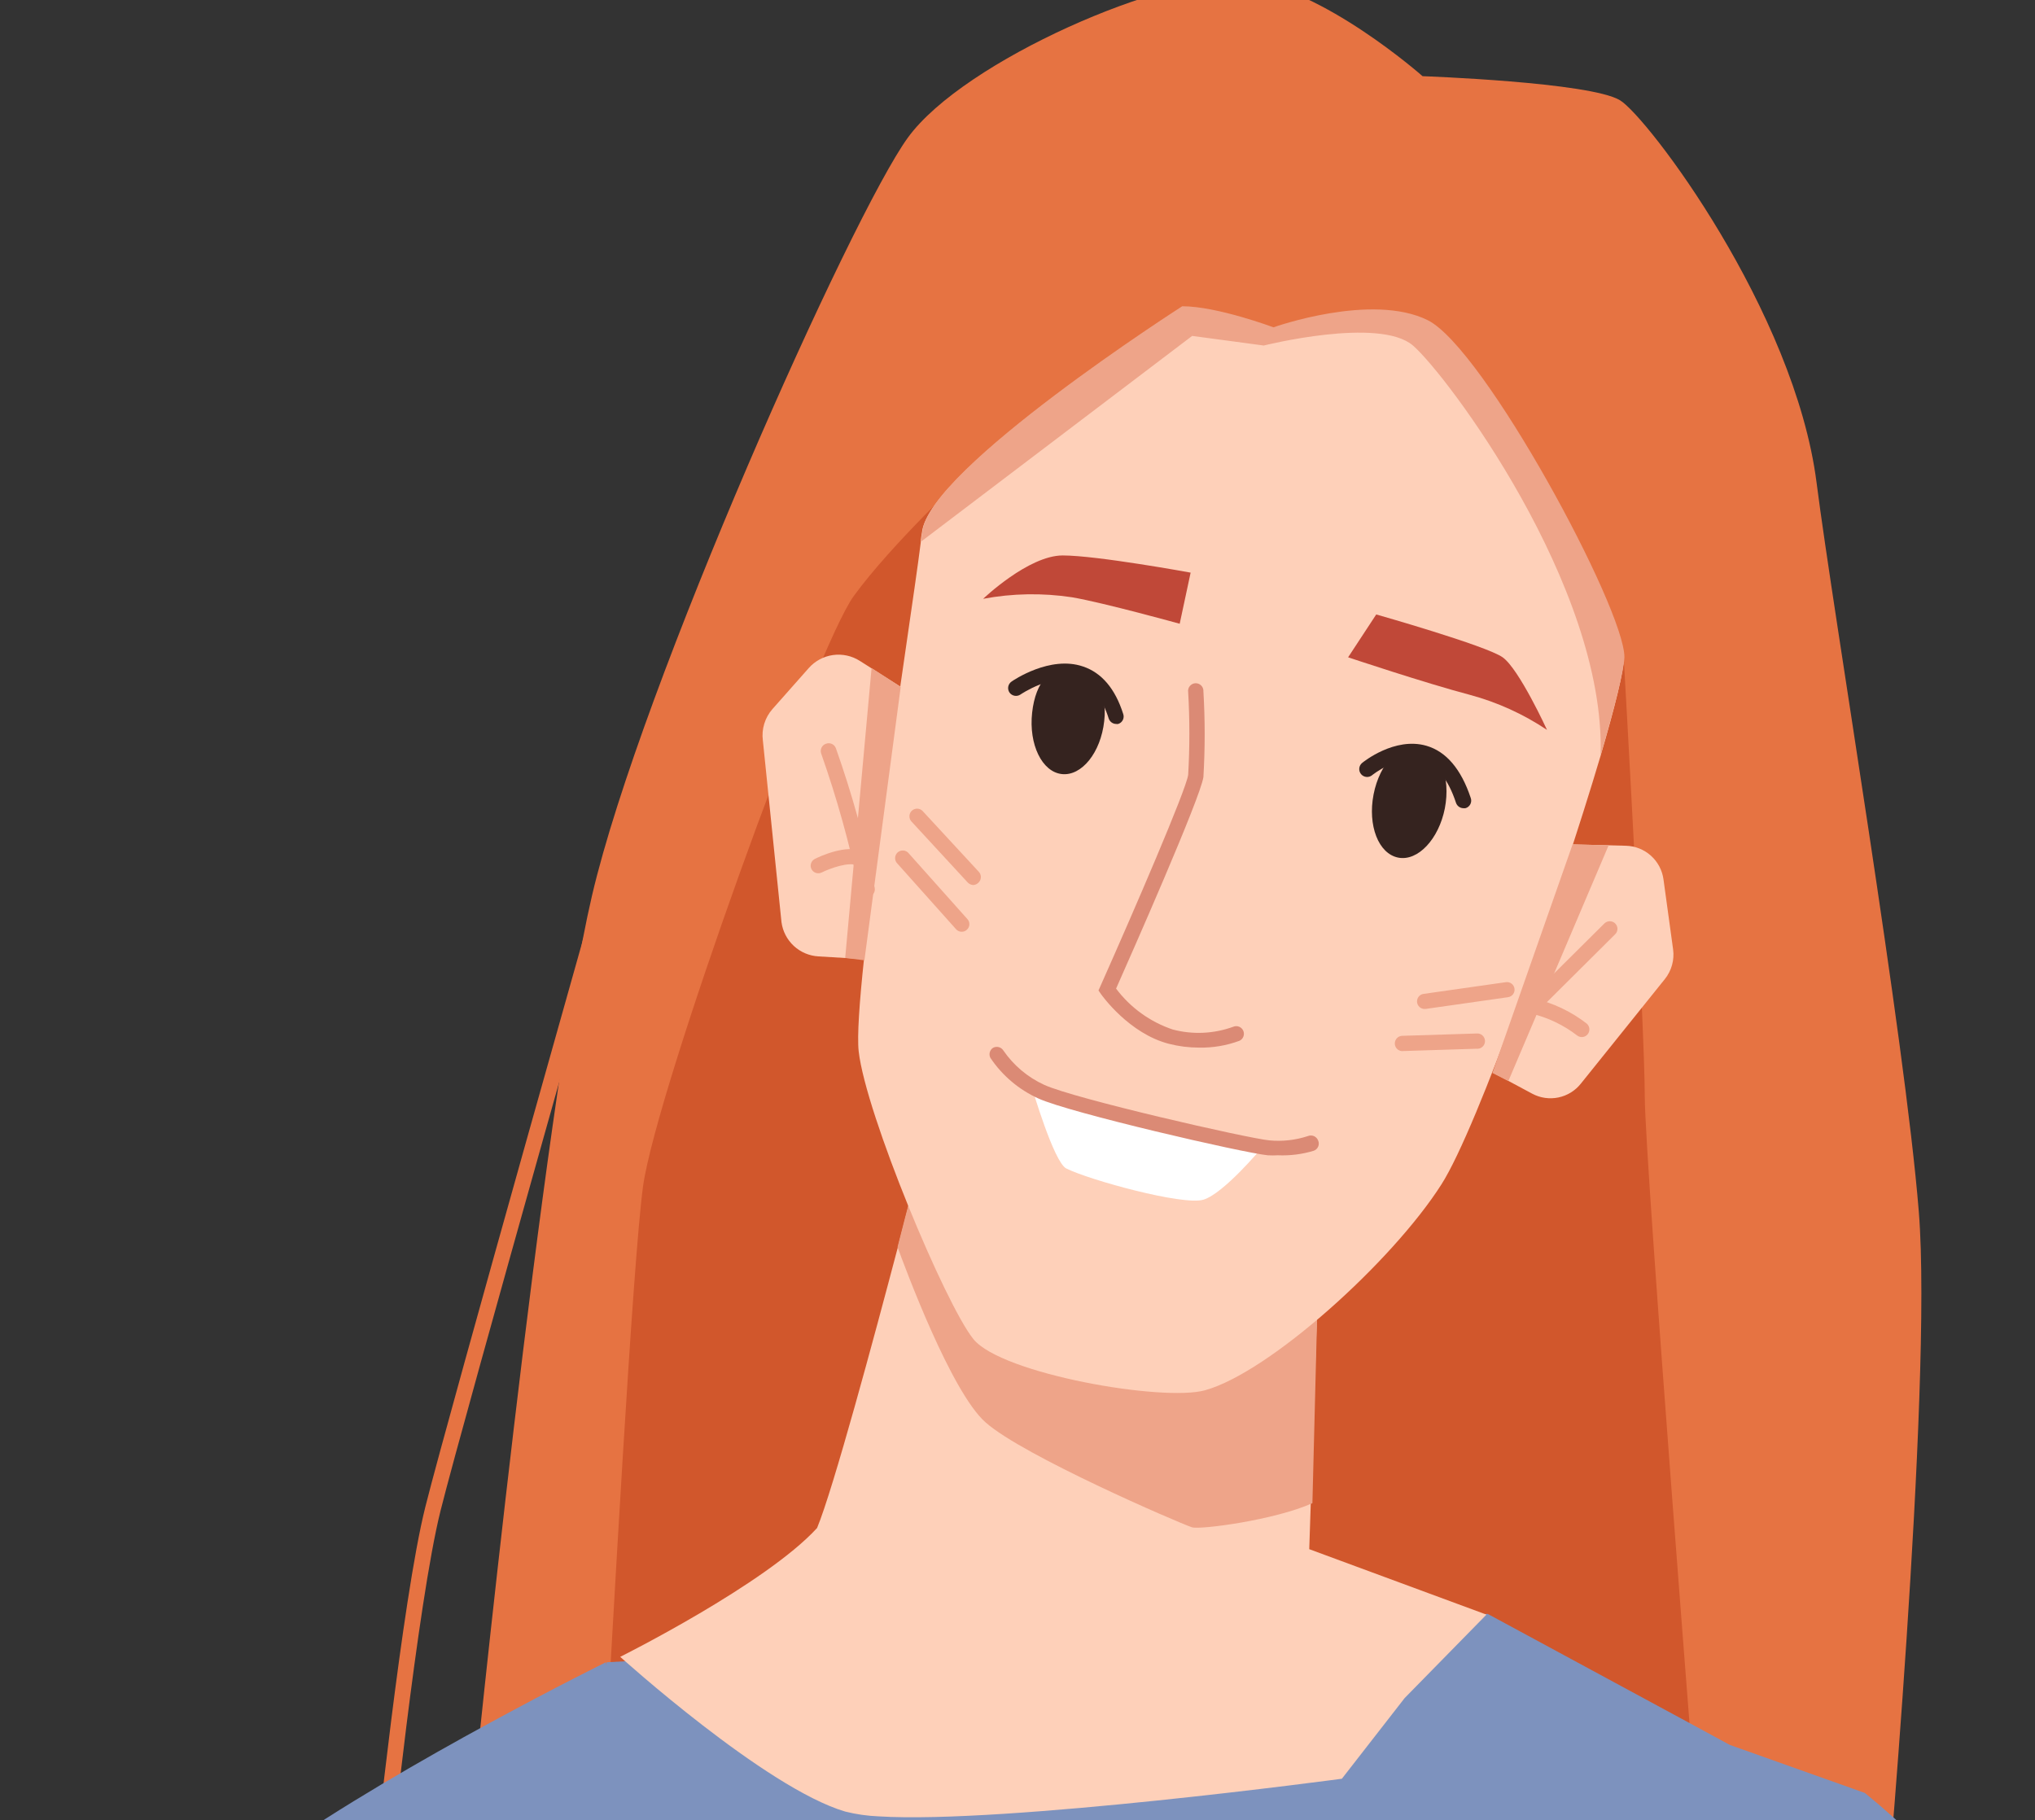
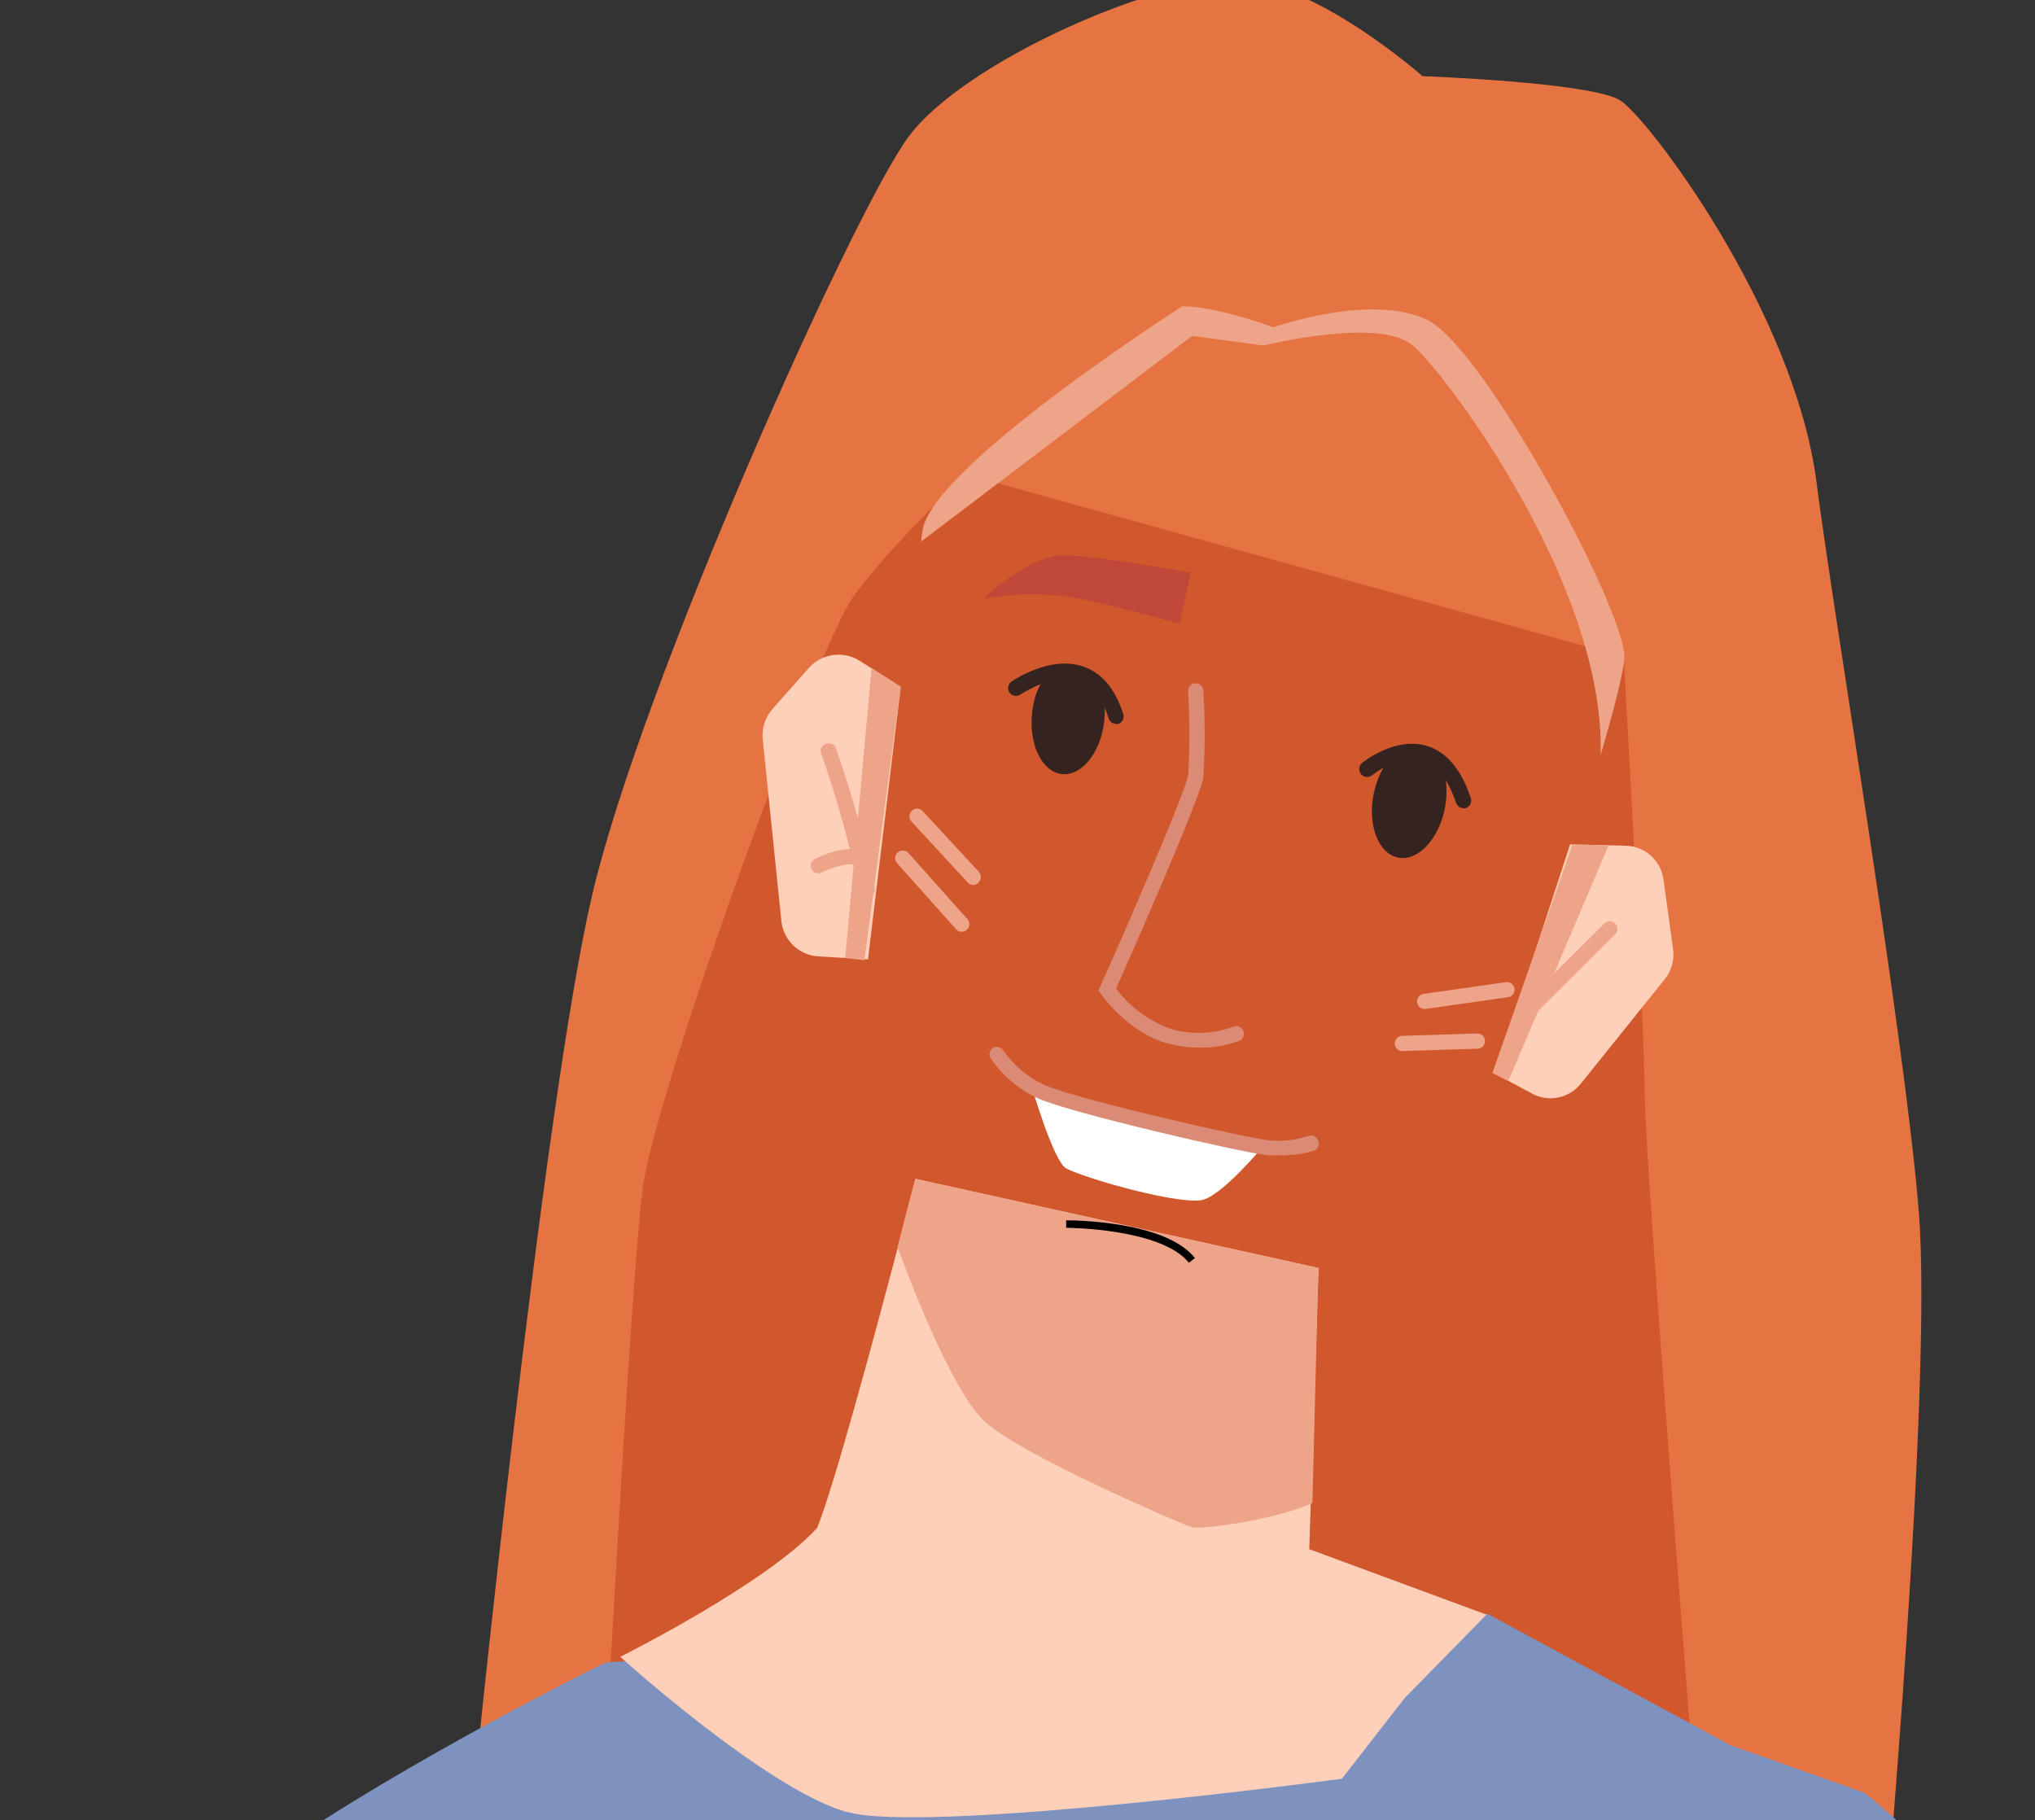
<svg xmlns="http://www.w3.org/2000/svg" width="199" height="178" viewBox="0 0 199 178" fill="none">
  <rect x="0" y="0" width="199" height="178" fill="#333333" stroke="none" />
  <g clip-path="url(#clip0_98_30755)">
    <path d="M184.2 189.22L166.71 187.57L58.89 177.34L46.22 176.14C46.22 176.14 53.09 108.14 57.89 87.59C62.69 67.04 83.29 21.01 88.78 13.46C94.27 5.91 114.14 -2.66 121.7 -1.96C129.26 -1.26 139.11 7.45 139.11 7.45C139.11 7.45 155.46 8.03 158.41 9.8C161.08 11.4 175.5 30.43 177.64 47.2C179.3 60.2 186.26 101.36 187.64 118.52C189.02 135.68 184.2 189.22 184.2 189.22Z" fill="#E67342" />
-     <path d="M38.07 183.34L36.53 183.19C36.65 182.1 39.31 156.48 41.59 147.38C43.87 138.28 60.09 80.98 60.26 80.38L61.74 80.8C61.58 81.38 45.34 138.7 43.08 147.74C40.82 156.78 38.09 183.09 38.07 183.34Z" fill="#E67342" />
    <path d="M166.71 187.57L58.89 177.34C59.89 159.43 61.89 123.14 62.89 115.96C64.26 106.36 79.82 63.34 83.48 58.3C87.14 53.26 94.48 46.4 94.48 46.4L158.78 64.25C158.78 64.25 160.84 100.41 160.84 107.25C160.86 113.66 165.95 177.98 166.71 187.57Z" fill="#D1572C" />
    <path d="M137.36 166.06L131.22 173.95C131.22 173.95 98.22 178.4 85.92 177.63C93.14 176.09 131.81 167.85 135.66 166.56C136.23 166.34 136.8 166.2 137.36 166.06Z" fill="#EEA489" />
    <path d="M196.18 189.25L195.08 188.13C190.88 190.87 186.18 193.71 181.08 196.48C179.2 197.48 177.27 198.48 175.29 199.48C173.59 200.34 171.85 201.17 170.07 201.99C170.07 201.52 169.99 201.07 169.95 200.61C169.58 196.61 169.25 192.91 168.95 189.7C168.31 182.6 167.87 177.92 167.87 177.92L174.58 176.71L182.36 175.34L183.72 176.47C187.853 180.032 191.695 183.918 195.21 188.09C195.52 188.45 195.85 188.85 196.18 189.25Z" fill="#7D92BE" />
    <path d="M175.22 198.04C175.223 198.525 175.253 199.009 175.31 199.49C173.61 200.35 171.87 201.18 170.09 202L169.09 202.46C166.16 203.79 163.15 205.06 160.09 206.24C152.877 209.036 145.441 211.213 137.86 212.75C126.163 215.194 114.125 215.532 102.31 213.75C94.871 212.57 87.622 210.411 80.75 207.33C72.2 203.5 64.53 199.97 57.64 196.7C53.22 194.62 49.14 192.63 45.35 190.76L59.35 162.56L145.48 157.83L165.82 168.83L169.15 170.64L182.36 175.34L182.27 175.52V175.6L182.17 175.83C180.89 178.44 175.22 191.27 175.22 198.04Z" fill="#7D92BE" />
    <path d="M59.27 162.55L55.49 193.34C56.1 194.34 56.81 195.43 57.59 196.72C53.17 194.64 49.09 192.65 45.3 190.78C38.05 187.21 31.92 184.03 26.75 181.25C39.73 172.18 59.27 162.55 59.27 162.55Z" fill="#7D92BE" />
    <path d="M175.7 177.21C175.7 177.21 172.95 182.33 168.97 189.71C166.38 194.53 163.25 200.31 160.04 206.24C152.827 209.036 145.391 211.213 137.81 212.75C126.113 215.194 114.075 215.532 102.26 213.75C112.96 202.35 143.09 163.05 143.09 163.05C143.09 163.05 145.5 157.72 149.28 162.45C151.18 164.82 157.81 168.52 163.95 171.63C168.44 173.9 172.67 175.85 174.6 176.73L175.7 177.21Z" fill="#7D92BE" />
    <path d="M145.36 157.9L137.36 166.06L131.22 173.95C131.22 173.95 98.22 178.4 85.92 177.63C84.817 177.586 83.721 177.428 82.65 177.16C74.86 174.87 60.65 162.03 60.65 162.03C60.65 162.03 74.87 154.93 79.9 149.43C81.48 145.63 85.48 130.78 87.8 121.97C88.8 118.03 89.53 115.29 89.53 115.29L128.94 124L128.35 141.77L128.03 151.5L145.36 157.9Z" fill="#FED0B9" />
    <path d="M128.92 124L128.339 147C124.689 148.65 117.339 149.62 116.559 149.36C115.189 148.9 100.05 142.36 96.389 139.11C93.01 136.16 88.48 123.9 87.769 121.96C88.769 118.02 89.51 115.28 89.51 115.28L128.92 124Z" fill="#EEA489" />
    <path d="M116.26 123.49C113.56 120.11 104.33 120.07 104.26 120.07V119.34C104.66 119.34 113.94 119.34 116.85 123.03L116.26 123.49Z" fill="black" />
-     <path d="M158.8 64.34C158.8 65.59 157.91 69.17 156.52 73.91C152.52 87.38 144.52 110.24 140.96 115.82C136.15 123.38 124.12 134.22 117.84 135.96C113.72 137.11 97.94 134.36 95.19 130.96C92.44 127.56 84.67 108.96 83.97 102.82C83.32 96.92 88.97 61.59 90.04 53.05C90.04 52.64 90.13 52.3 90.16 52.05C90.84 45.88 115.56 30.05 115.56 30.05C118.98 30.05 124.48 32.11 124.48 32.11C124.48 32.11 134.09 28.68 139.58 31.42C145.07 34.16 158.8 59.49 158.8 64.34Z" fill="#FED0B9" />
    <path d="M88.08 67.17L84.08 64.63C83.299 64.132 82.366 63.93 81.449 64.06C80.532 64.191 79.692 64.645 79.08 65.34L75.54 69.34C75.172 69.756 74.898 70.247 74.735 70.778C74.573 71.309 74.527 71.87 74.6 72.42L76.42 90.18C76.539 91.071 76.965 91.892 77.623 92.504C78.282 93.115 79.133 93.478 80.03 93.53L84.88 93.82L88.08 67.17Z" fill="#FED0B9" />
    <path d="M100.91 106.34C100.91 106.34 103.05 113.66 104.27 114.27C106.5 115.39 115.71 117.93 117.69 117.32C119.67 116.71 123.33 112.32 123.33 112.32L111.89 109.72L100.91 106.34Z" fill="white" />
    <path d="M84.76 87.72C84.585 87.72 84.415 87.658 84.281 87.544C84.148 87.431 84.059 87.273 84.03 87.1C83.093 82.551 81.846 78.07 80.3 73.69C80.236 73.504 80.247 73.301 80.331 73.123C80.415 72.945 80.566 72.808 80.75 72.74C80.846 72.701 80.948 72.681 81.052 72.683C81.155 72.685 81.257 72.709 81.351 72.752C81.445 72.795 81.529 72.857 81.597 72.934C81.666 73.011 81.718 73.102 81.75 73.2C83.325 77.658 84.591 82.219 85.54 86.85C85.572 87.045 85.526 87.245 85.412 87.406C85.298 87.567 85.125 87.676 84.93 87.71L84.76 87.72Z" fill="#EEA489" />
    <path d="M80.03 85.4C79.86 85.404 79.694 85.349 79.56 85.245C79.426 85.141 79.332 84.994 79.293 84.829C79.254 84.664 79.273 84.49 79.348 84.338C79.422 84.185 79.546 84.062 79.7 83.99C80.01 83.83 82.82 82.47 84.48 83.3C84.639 83.398 84.757 83.552 84.808 83.731C84.861 83.911 84.844 84.103 84.761 84.271C84.678 84.439 84.536 84.57 84.362 84.638C84.188 84.707 83.994 84.707 83.82 84.64C83.03 84.24 81.15 84.93 80.36 85.32C80.259 85.376 80.145 85.404 80.03 85.4Z" fill="#EEA489" />
-     <path d="M131.83 64.28L134.58 60.09C134.58 60.09 145.33 63.14 146.94 64.28C148.55 65.42 151.28 71.38 151.28 71.38C148.968 69.832 146.417 68.673 143.73 67.95C139.36 66.8 131.83 64.28 131.83 64.28Z" fill="#C04838" />
    <path d="M95.19 86.55C94.982 86.546 94.785 86.459 94.64 86.31L89.15 80.36C89.01 80.22 88.931 80.029 88.931 79.83C88.931 79.632 89.01 79.441 89.15 79.3C89.291 79.16 89.481 79.081 89.68 79.081C89.879 79.081 90.069 79.16 90.21 79.3L95.7 85.24C95.84 85.381 95.919 85.572 95.919 85.77C95.919 85.969 95.84 86.16 95.7 86.3C95.567 86.445 95.385 86.534 95.19 86.55Z" fill="#EEA489" />
    <path d="M94.05 91.12C93.944 91.122 93.839 91.1 93.743 91.057C93.646 91.014 93.56 90.95 93.49 90.87L87.77 84.47C87.694 84.399 87.633 84.313 87.592 84.218C87.55 84.122 87.529 84.019 87.53 83.915C87.531 83.811 87.553 83.708 87.596 83.613C87.639 83.518 87.701 83.433 87.778 83.363C87.856 83.294 87.947 83.241 88.046 83.208C88.144 83.176 88.249 83.164 88.353 83.174C88.456 83.184 88.557 83.216 88.647 83.267C88.738 83.318 88.817 83.387 88.88 83.47L94.6 89.88C94.667 89.952 94.718 90.037 94.751 90.129C94.785 90.222 94.799 90.32 94.793 90.418C94.788 90.516 94.762 90.612 94.719 90.7C94.675 90.788 94.615 90.866 94.54 90.93C94.406 91.053 94.231 91.121 94.05 91.12Z" fill="#EEA489" />
    <path d="M139.36 98.67C139.164 98.683 138.97 98.618 138.822 98.489C138.674 98.359 138.583 98.177 138.57 97.98C138.557 97.784 138.622 97.591 138.751 97.442C138.881 97.294 139.064 97.204 139.26 97.19L147.26 96.05C147.357 96.036 147.455 96.042 147.549 96.066C147.644 96.09 147.733 96.133 147.811 96.191C147.889 96.25 147.954 96.323 148.004 96.407C148.054 96.491 148.086 96.584 148.1 96.68C148.114 96.777 148.109 96.875 148.084 96.969C148.06 97.064 148.018 97.153 147.959 97.231C147.901 97.309 147.827 97.374 147.743 97.424C147.659 97.474 147.567 97.506 147.47 97.52L139.47 98.66L139.36 98.67Z" fill="#EEA489" />
    <path d="M137.06 102.79C136.877 102.769 136.709 102.681 136.586 102.544C136.464 102.407 136.396 102.229 136.396 102.045C136.396 101.861 136.464 101.684 136.586 101.546C136.709 101.409 136.877 101.321 137.06 101.3L144.38 101.07C144.485 101.058 144.592 101.068 144.692 101.1C144.793 101.132 144.886 101.185 144.965 101.255C145.044 101.326 145.107 101.412 145.151 101.508C145.194 101.605 145.216 101.709 145.216 101.815C145.216 101.921 145.194 102.026 145.151 102.122C145.107 102.219 145.044 102.305 144.965 102.375C144.886 102.446 144.793 102.498 144.692 102.53C144.592 102.562 144.485 102.572 144.38 102.56L137.06 102.79Z" fill="#EEA489" />
    <path d="M96.14 58.56C99.007 58.023 101.945 57.972 104.83 58.41C107.97 58.95 115.36 61 115.36 61L116.43 56C116.43 56 107.27 54.32 103.92 54.32C100.57 54.32 96.14 58.56 96.14 58.56Z" fill="#C04838" />
    <path d="M107.98 70.52C107.64 73.6 105.78 75.91 103.84 75.7C101.9 75.49 100.59 72.81 100.93 69.7C101.27 66.59 102.81 65.08 104.76 65.3C106.71 65.52 108.36 67.44 107.98 70.52Z" fill="#35231F" />
    <path d="M141.29 79.05C140.7 82.05 138.66 84.25 136.73 83.87C134.8 83.49 133.73 80.73 134.32 77.69C134.91 74.65 136.95 72.49 138.88 72.87C140.81 73.25 141.88 76.01 141.29 79.05Z" fill="#35231F" />
    <path d="M146.22 105.02L149.84 106.96C150.624 107.378 151.531 107.507 152.401 107.324C153.272 107.142 154.05 106.659 154.6 105.96L162.81 95.74C163.132 95.336 163.37 94.871 163.507 94.372C163.645 93.874 163.68 93.353 163.61 92.84L162.67 86C162.549 85.105 162.113 84.282 161.44 83.68C160.768 83.077 159.903 82.733 159 82.71L153.54 82.57L146.22 105.02Z" fill="#FED0B9" />
    <path d="M148.68 100.27C148.482 100.266 148.293 100.187 148.15 100.05C148.01 99.91 147.931 99.719 147.931 99.52C147.931 99.322 148.01 99.131 148.15 98.99L156.89 90.31C157.031 90.17 157.221 90.091 157.42 90.091C157.619 90.091 157.809 90.17 157.95 90.31C158.019 90.379 158.074 90.461 158.112 90.551C158.149 90.641 158.168 90.738 158.168 90.835C158.168 90.933 158.149 91.029 158.112 91.12C158.074 91.21 158.019 91.291 157.95 91.36L149.21 100.05C149.067 100.187 148.878 100.266 148.68 100.27Z" fill="#EEA489" />
-     <path d="M154.68 101.42C154.514 101.417 154.352 101.361 154.22 101.26C152.894 100.239 151.368 99.51 149.74 99.12C149.637 99.11 149.537 99.079 149.446 99.028C149.355 98.977 149.276 98.908 149.214 98.825C149.151 98.742 149.107 98.647 149.083 98.546C149.059 98.445 149.056 98.34 149.075 98.238C149.094 98.136 149.133 98.039 149.192 97.953C149.25 97.867 149.325 97.794 149.413 97.739C149.501 97.683 149.6 97.647 149.702 97.632C149.805 97.617 149.91 97.623 150.01 97.65C151.879 98.084 153.633 98.916 155.15 100.09C155.269 100.188 155.356 100.32 155.397 100.469C155.438 100.617 155.433 100.775 155.382 100.92C155.33 101.065 155.235 101.192 155.11 101.281C154.984 101.37 154.834 101.419 154.68 101.42Z" fill="#EEA489" />
    <path d="M109.15 70.8C108.988 70.798 108.831 70.746 108.7 70.651C108.57 70.556 108.472 70.423 108.42 70.27C107.8 68.27 106.8 67.08 105.48 66.63C102.93 65.77 99.82 67.9 99.79 67.92C99.622 68.034 99.416 68.078 99.216 68.042C99.017 68.007 98.838 67.895 98.72 67.73C98.604 67.563 98.558 67.356 98.594 67.156C98.629 66.955 98.743 66.777 98.91 66.66C99.06 66.55 102.68 64.07 105.91 65.18C107.73 65.79 109.05 67.35 109.83 69.8C109.867 69.898 109.884 70.002 109.88 70.106C109.875 70.211 109.849 70.313 109.803 70.407C109.757 70.501 109.692 70.584 109.612 70.652C109.533 70.719 109.44 70.77 109.34 70.8C109.277 70.809 109.213 70.809 109.15 70.8Z" fill="#35231F" />
    <path d="M143.11 79.04C142.949 79.038 142.792 78.986 142.661 78.891C142.53 78.796 142.432 78.663 142.38 78.51C141.62 76.2 140.5 74.82 139.08 74.41C136.76 73.73 134.21 75.78 134.19 75.8C134.034 75.933 133.831 75.998 133.627 75.981C133.422 75.964 133.233 75.867 133.1 75.71C132.968 75.554 132.903 75.351 132.92 75.147C132.936 74.942 133.034 74.753 133.19 74.62C133.32 74.51 136.38 72.04 139.48 72.93C141.42 73.49 142.88 75.21 143.82 78.03C143.856 78.128 143.872 78.232 143.867 78.336C143.861 78.44 143.835 78.541 143.789 78.635C143.743 78.728 143.679 78.812 143.6 78.88C143.521 78.948 143.43 78.999 143.33 79.03C143.258 79.042 143.184 79.045 143.11 79.04Z" fill="#35231F" />
    <path d="M156.52 73.86V73.79C157 57.33 141.46 36.62 138.17 33.79C134.88 30.96 123.58 33.79 123.58 33.79L116.58 32.85L90.09 52.95C90.09 52.54 90.18 52.2 90.21 51.95C90.89 45.78 115.61 29.95 115.61 29.95C119.03 29.95 124.53 32.01 124.53 32.01C124.53 32.01 134.14 28.58 139.63 31.32C145.12 34.06 158.85 59.47 158.85 64.27C158.8 65.54 157.91 69.12 156.52 73.86Z" fill="#EEA489" />
    <path d="M117.25 102.45C116.258 102.45 115.271 102.326 114.31 102.08C110.42 101.08 107.77 97.37 107.66 97.21L107.42 96.86L107.59 96.48C110.93 88.98 115.98 77.27 116.19 75.78C116.346 73.082 116.346 70.378 116.19 67.68C116.174 67.576 116.18 67.47 116.208 67.369C116.235 67.267 116.284 67.173 116.351 67.091C116.417 67.01 116.5 66.944 116.594 66.896C116.688 66.849 116.791 66.822 116.896 66.817C117.001 66.812 117.106 66.829 117.204 66.868C117.302 66.906 117.391 66.964 117.465 67.039C117.539 67.114 117.596 67.203 117.633 67.302C117.67 67.4 117.686 67.505 117.68 67.61C117.845 70.401 117.845 73.199 117.68 75.99C117.38 78.06 110.56 93.48 109.14 96.68C110.539 98.544 112.471 99.939 114.68 100.68C116.634 101.197 118.7 101.103 120.6 100.41C120.781 100.334 120.984 100.332 121.167 100.404C121.349 100.477 121.496 100.617 121.576 100.797C121.655 100.976 121.662 101.179 121.593 101.363C121.525 101.547 121.387 101.697 121.21 101.78C119.944 102.251 118.6 102.478 117.25 102.45Z" fill="#DB8A75" />
    <path d="M124.97 112.98C124.637 112.999 124.303 112.999 123.97 112.98C121.55 112.74 104.57 108.82 101.53 107.42C99.638 106.561 98.021 105.194 96.86 103.47C96.766 103.303 96.74 103.106 96.786 102.92C96.833 102.734 96.948 102.573 97.11 102.47C97.278 102.379 97.474 102.353 97.659 102.4C97.844 102.446 98.005 102.561 98.11 102.72C99.113 104.186 100.495 105.351 102.11 106.09C105.03 107.44 121.91 111.3 124.11 111.52C125.389 111.646 126.68 111.502 127.9 111.1C127.994 111.062 128.096 111.043 128.197 111.044C128.299 111.045 128.4 111.067 128.493 111.108C128.587 111.149 128.671 111.209 128.741 111.283C128.81 111.357 128.865 111.445 128.9 111.54C128.942 111.634 128.963 111.736 128.963 111.839C128.963 111.941 128.942 112.043 128.9 112.137C128.859 112.231 128.799 112.316 128.723 112.385C128.647 112.454 128.557 112.507 128.46 112.54C127.33 112.881 126.15 113.03 124.97 112.98Z" fill="#DB8A75" />
    <path d="M88.08 67.17L84.53 93.91L82.65 93.68L85.23 65.33L88.08 67.17Z" fill="#EEA489" />
    <path d="M153.78 82.58L145.939 104.93L147.5 105.72L157.309 82.66L153.78 82.58Z" fill="#EEA489" />
  </g>
  <defs>
    <clipPath id="clip0_98_30755">
      <rect width="199" height="178" fill="white" />
    </clipPath>
  </defs>
</svg>